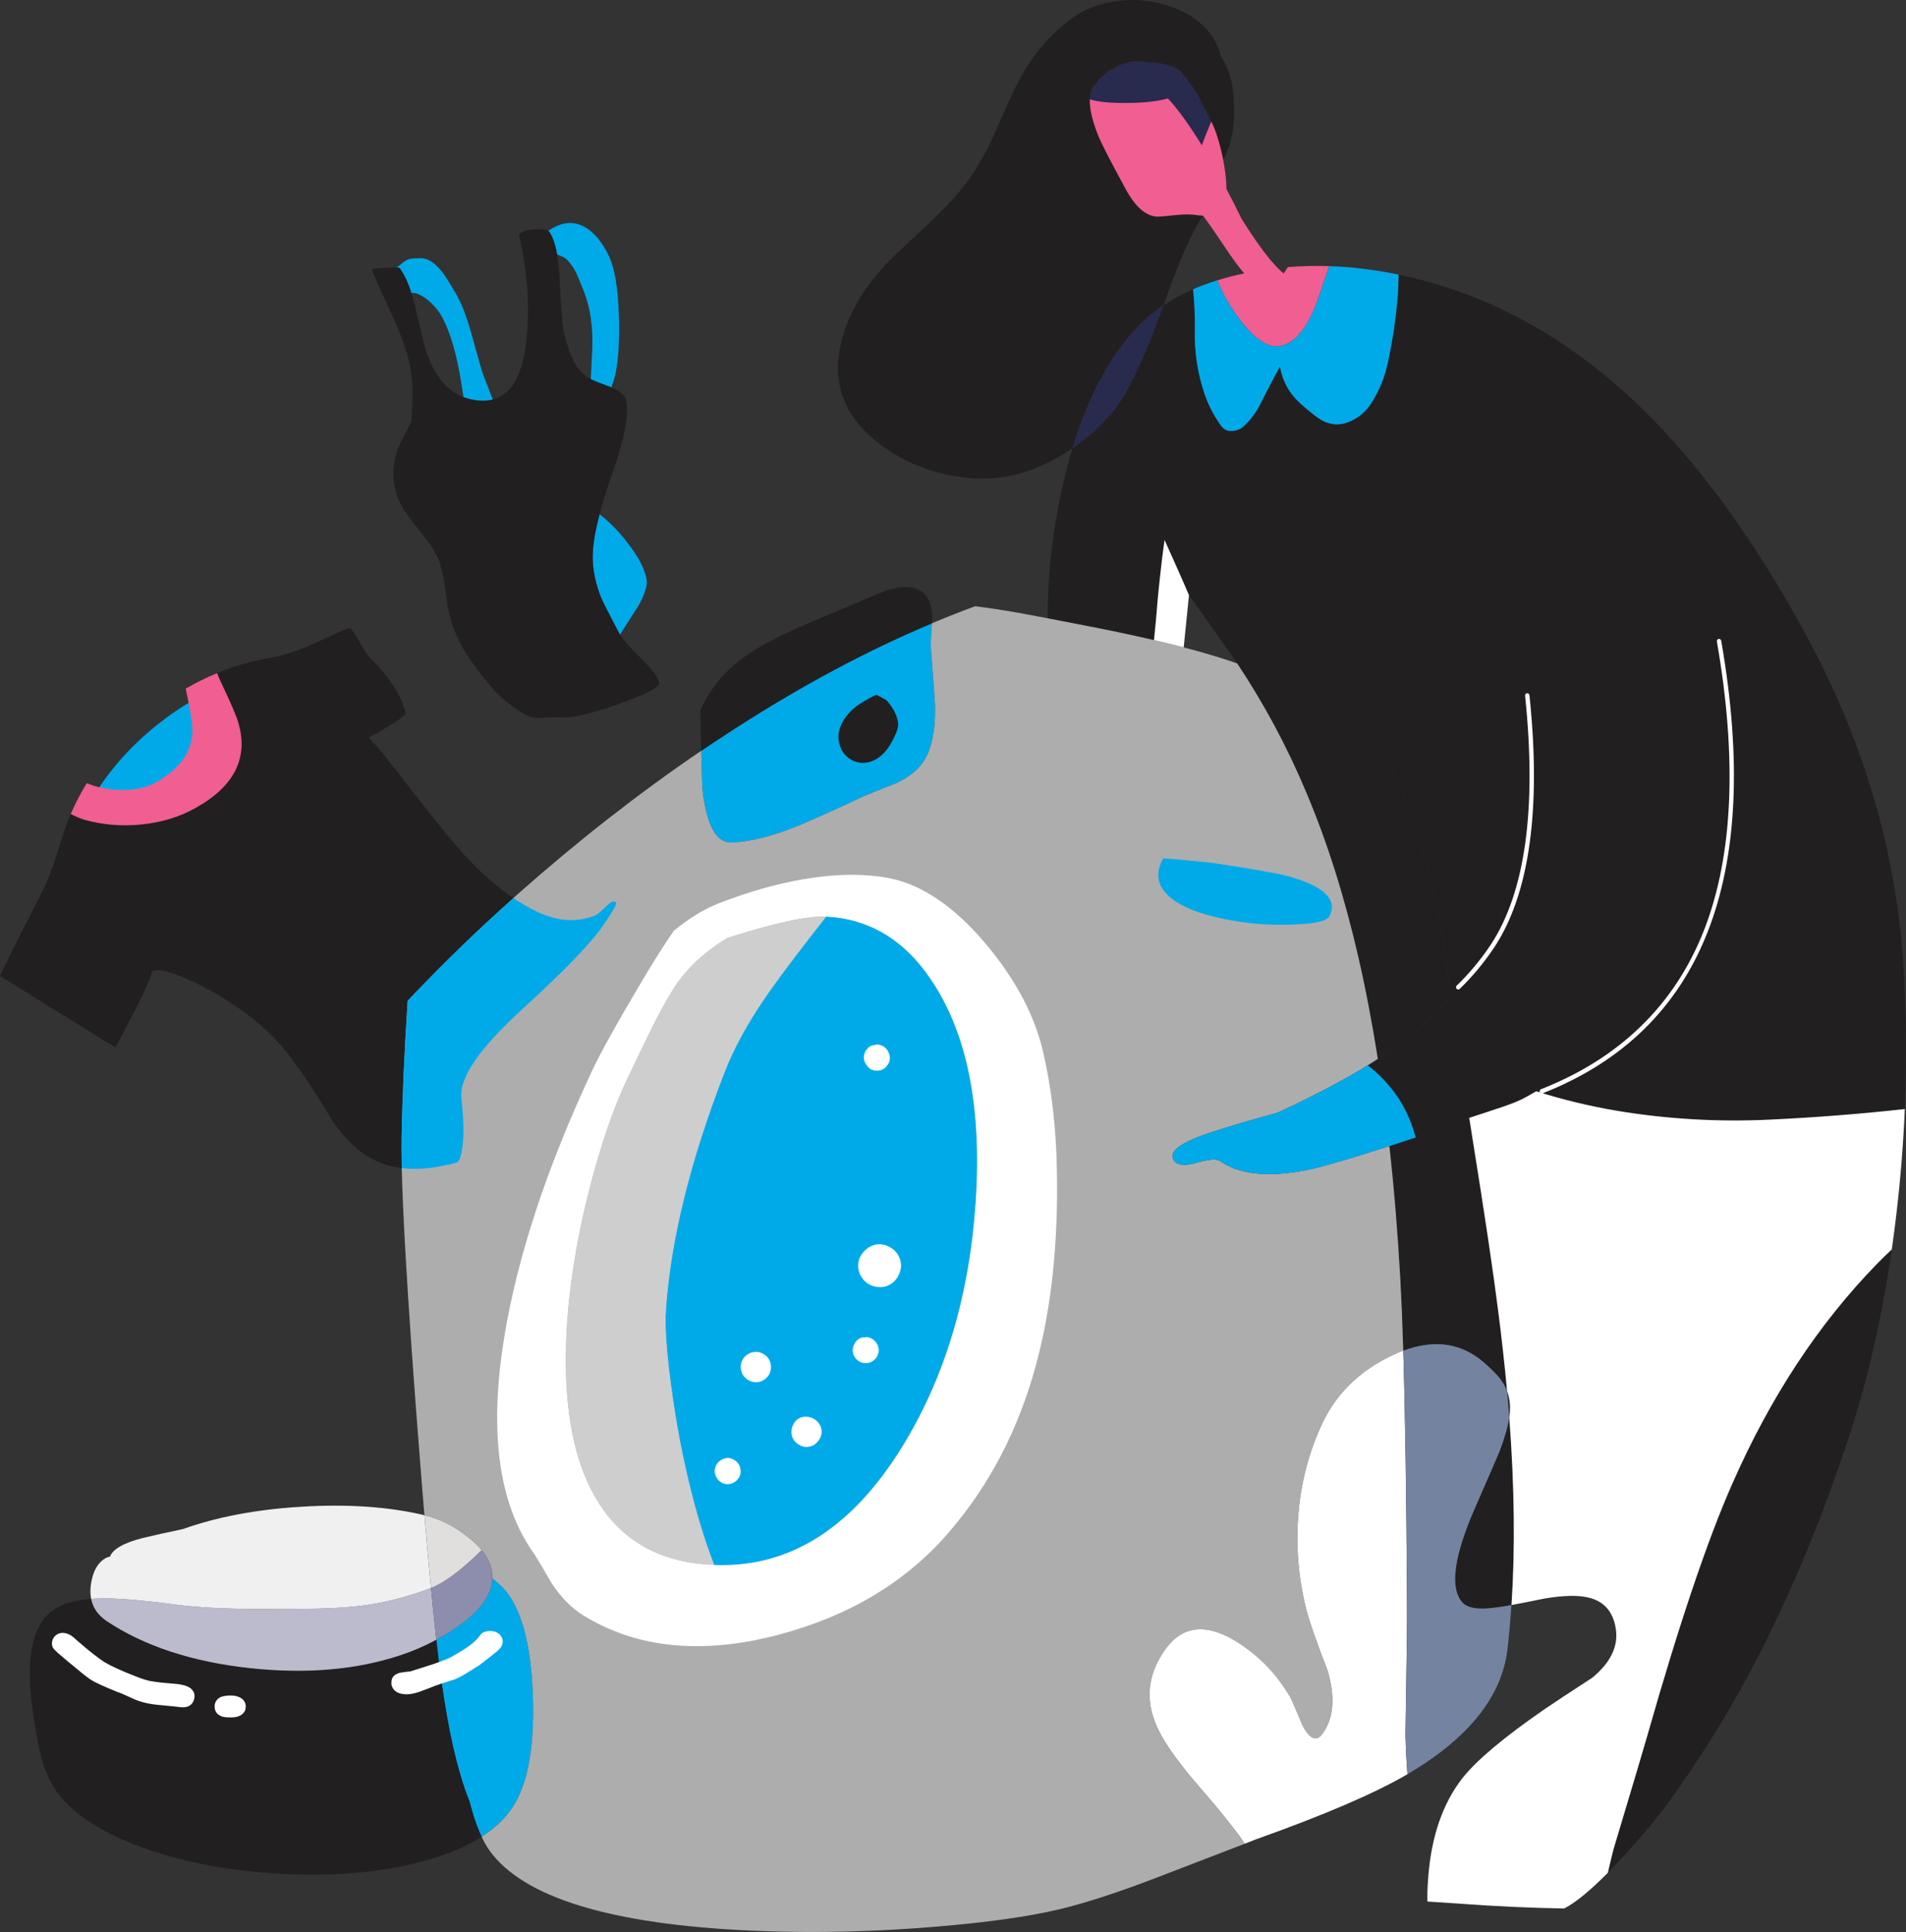
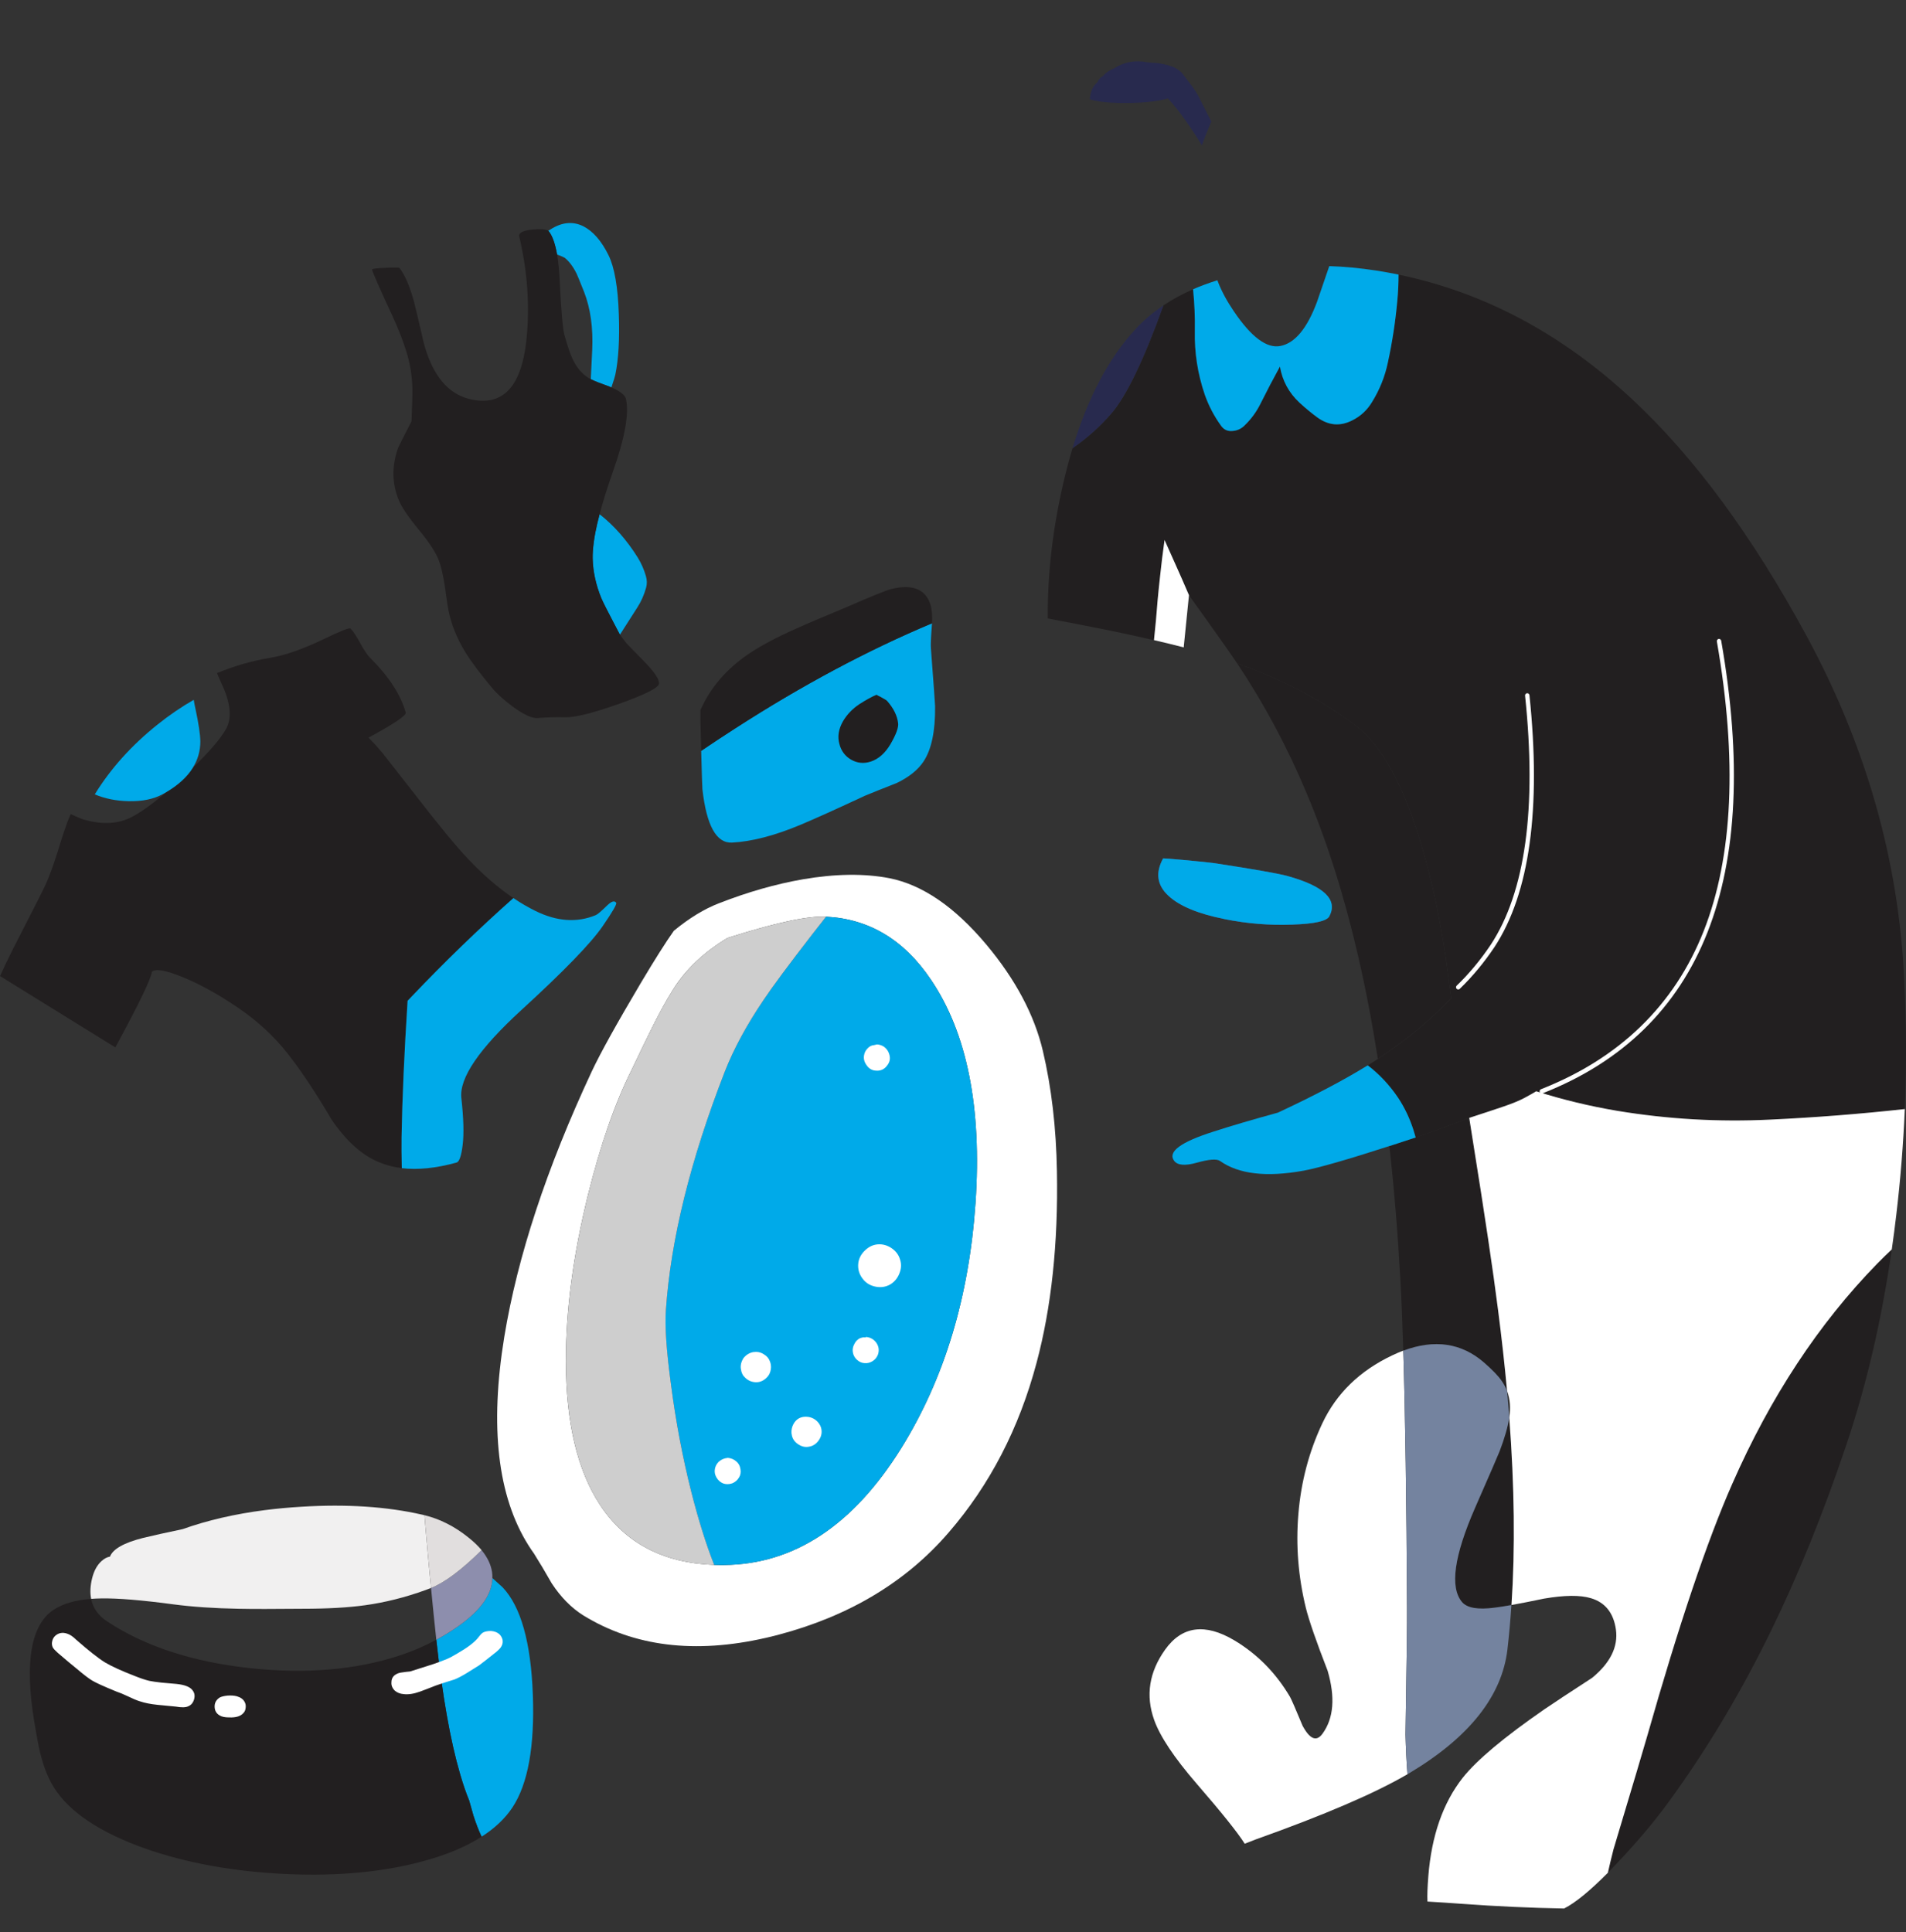
<svg xmlns="http://www.w3.org/2000/svg" id="Livello_2" data-name="Livello 2" viewBox="0 0 910.96 923.34">
  <rect x="0" y="0" width="910.96" height="923.34" fill="#333333" stroke="none" />
  <defs>
    <style>
      .cls-1 {
        fill: #cecece;
      }

      .cls-1, .cls-2, .cls-3, .cls-4, .cls-5, .cls-6, .cls-7, .cls-8, .cls-9, .cls-10, .cls-11, .cls-12, .cls-13, .cls-14 {
        stroke-width: 0px;
      }

      .cls-1, .cls-2, .cls-3, .cls-4, .cls-5, .cls-6, .cls-7, .cls-8, .cls-9, .cls-10, .cls-11, .cls-12, .cls-14 {
        fill-rule: evenodd;
      }

      .cls-2 {
        fill: #221f20;
      }

      .cls-3 {
        fill: #f1f0f0;
      }

      .cls-4 {
        fill: #00aae9;
      }

      .cls-5 {
        fill: #e1dede;
      }

      .cls-6 {
        fill: #8d8ead;
      }

      .cls-7 {
        fill: #4c4e7f;
      }

      .cls-8 {
        fill: #74839f;
      }

      .cls-9 {
        fill: #adadad;
      }

      .cls-10 {
        fill: #bbbbcd;
      }

      .cls-11, .cls-13 {
        fill: #fff;
      }

      .cls-12 {
        fill: #f15e91;
      }

      .cls-14 {
        fill: #282a4e;
      }
    </style>
  </defs>
  <g id="Layer_1" data-name="Layer 1">
-     <path class="cls-2" d="M584.65,76.48c-.75-3.83-1.71-7.6-2.89-11.3-.75-2.44-1.7-4.8-2.84-7.09-1.01-2-1.99-3.93-2.94-5.78-.95-1.86-1.88-3.7-2.79-5.52-.9-1.82-2.07-3.7-3.52-5.62-1.46-1.93-2.83-3.73-4.1-5.41-.7-.98-1.58-1.82-2.63-2.52-.7-.49-1.47-.91-2.31-1.26-3.15-1.19-6.41-1.86-9.78-2-.84,0-1.68-.07-2.52-.21-5.61-1.12-10.79-.21-15.56,2.73-.63.35-1.26.67-1.89.95-1.33.63-2.49,1.51-3.47,2.63-.28.28-.6.53-.95.74-.85.57-1.5,1.39-1.94,2.47-2.23,1.83-3.44,4.56-3.63,8.2-.19,4.42,1.14,10.18,3.99,17.29,1.33,3.43,5.64,11.84,12.93,25.23,4.69,8.83,9.84,13.35,15.45,13.56.84,0,3.68-.25,8.51-.74,4.13-.49,7.85-.45,11.14.11.98,0,1.64.07,2,.21-4.92,7.07-10.88,20.42-17.87,40.04-.33.93-.66,1.86-1,2.79-5.12,3.41-9.66,7.28-13.61,11.61-12.66,13.8-22.61,32.68-29.85,56.65-1.37.93-2.77,1.84-4.2,2.73-9.32,5.68-18.54,9.28-27.64,10.83-9.18,1.54-18.88,1.16-29.11-1.16-10.3-2.38-19.51-6.34-27.64-11.88-19.2-13.03-26.63-29.57-22.28-49.61,3.15-14.58,11.25-28.41,24.28-41.52.35-.35,6.09-5.75,17.24-16.19,7.08-6.66,12.72-12.61,16.92-17.87,4.9-6.17,9.39-13.45,13.45-21.86,4.27-9.67,7.46-16.82,9.57-21.44,7.64-17.03,17.76-29.81,30.37-38.36,5.89-3.99,12.82-6.48,20.81-7.46,7.92-.98,15.56-.32,22.91,2,14.33,4.35,23.09,12.48,26.28,24.38,2.09,3.3,3.67,6.91,4.73,10.83.56,1.96.91,3.96,1.05,5.99.56,4.98.67,9.99.31,15.03-.35,5.47-1.68,10.72-3.99,15.77-.33.69-.66,1.37-1,2.05Z" />
    <path class="cls-4" d="M292.19,185.21c-.3-.14-.62-.29-.95-.42-4.21-1.5-7.17-2.67-8.88-3.52.19-3.85.41-8.5.68-13.93.49-10.65-.81-19.94-3.89-27.85-2.1-5.26-3.29-8.16-3.57-8.72-1.68-3.36-3.57-5.89-5.68-7.57-.26-.21-1.49-.73-3.68-1.58-.89-5.01-2.15-8.62-3.78-10.83-.11-.15-.25-.29-.42-.42,5.87-4.14,11.48-4.88,16.82-2.21,4.62,2.38,8.62,6.97,11.98,13.77,2.87,5.82,4.52,15.28,4.94,28.38.42,11.77-.14,21.37-1.68,28.8-.06.44-.69,2.48-1.89,6.1Z" />
    <path class="cls-4" d="M296.29,303.3c-.08-.14-.15-.26-.21-.37-1-1.87-1.91-3.6-2.73-5.2-3.11-5.91-5.11-9.89-5.99-11.93-2.59-6.38-3.96-12.68-4.1-18.92-.02-1.11.02-2.3.1-3.57.18-2.59.56-5.5,1.16-8.72.52-2.72,1.2-5.66,2.05-8.83,6.94,5.45,13.01,12.35,18.24,20.71,1.68,2.73,2.98,5.68,3.89,8.83.56,1.89.6,3.75.1,5.57-.98,3.5-2.38,6.66-4.2,9.46-2.8,4.33-5.56,8.66-8.3,12.98Z" />
-     <path class="cls-4" d="M235.54,190.99c-3.22.85-6.9.78-11.04-.21-1.02-.25-2-.55-2.94-.89-.35-2.12-.7-4.34-1.05-6.67-2.1-13.31-5.08-23.72-8.93-31.22-1.26-2.45-3.08-4.84-5.47-7.15-2.66-2.52-5.15-4.1-7.46-4.73-.75-.08-1.45-.15-2.1-.21-1.6-4.98-3.46-8.9-5.57-11.77-.09-.12-.55-.19-1.37-.21.64-.53,1.48-1.23,2.52-2.1,1.54-1.33,3.05-2.07,4.52-2.21.98-.14,2.63-.21,4.94-.21,3.22.21,6.48,2.42,9.77,6.62,1.26,1.61,3.43,5.04,6.52,10.3,2.66,4.55,5.11,10.86,7.36,18.92,3.15,11.42,5.01,17.94,5.57,19.55l4.73,12.19Z" />
+     <path class="cls-4" d="M235.54,190.99l4.73,12.19Z" />
    <path class="cls-4" d="M208.53,783.68c3.09-1.66,6.11-3.48,9.04-5.47,10.93-7.36,16.82-14.82,17.66-22.39.06-.54.1-1.08.1-1.63,1.22,1.1,2.83,2.56,4.83,4.36,8.76,9.18,13.59,26.31,14.51,51.4.91,24.73-2.35,42.71-9.78,53.92-3.52,5.27-8.42,9.91-14.71,13.93-1.38-2.92-2.67-6.26-3.89-10.04-.73-2.63-1.41-5.04-2.05-7.25-1.54-3.74-2.99-7.98-4.36-12.72-4.63-15.82-8.41-37.19-11.35-64.11Z" />
    <path class="cls-2" d="M658.54,506.05c-2.71-17.26-5.85-33.6-9.41-49.03-6.59-28.59-14.75-54.44-24.49-77.57-9.15-21.95-20.25-42.75-33.32-62.38,22.22,7.87,41.24,17.91,57.07,30.11,11.98,9.18,22.14,27.57,30.48,55.18,5.75,18.71,10.12,39.62,13.14,62.75.47,3.59,1.01,7.58,1.63,11.98-10.1,10.52-21.8,20.17-35.11,28.96Z" />
    <path class="cls-2" d="M720.29,664.76c-.67-1.71-1.54-3.34-2.63-4.89-1.54-2.24-4.31-5.11-8.3-8.62-10.81-9.42-23.7-11.33-38.68-5.73-.39-13.02-.85-24.28-1.37-33.79-1.25-22.41-3-43.75-5.26-64.01.77-.24,1.54-.49,2.31-.74,3.47-1.11,6.88-2.23,10.25-3.36,8.93-3.04,17.46-6.17,25.59-9.41v.05c.55,3.44,1.11,6.98,1.68,10.62,5.74,35.81,9.77,62.85,12.09,81.14,1.72,13.34,3.16,26.25,4.31,38.73Z" />
    <path class="cls-7" d="M585.23,439.25c-12.61-2.52-21.55-6.24-26.8-11.14-5.47-5.04-6.31-11-2.52-17.87.91,0,4.06.25,9.46.74,7.71.7,12.79,1.23,15.24,1.58,18.78,2.87,30.34,4.91,34.68,6.1,17.52,4.84,24.21,11.25,20.07,19.24-1.19,2.31-7.08,3.64-17.66,3.99-10.93.42-21.76-.46-32.48-2.63Z" />
    <path class="cls-2" d="M722.39,767.08c-3.32.59-6.01,1.01-8.09,1.26-7.99,1.05-13.17.14-15.55-2.73-5.89-7.01-3.78-22.04,6.31-45.09,7.22-16.47,11.11-25.44,11.67-26.91,2.39-6.27,3.93-11.63,4.63-16.08,2.49,32.91,2.84,62.76,1.05,89.55Z" />
    <path class="cls-2" d="M904.17,597.12c-4.83,33.6-12.06,64.72-21.7,93.33-10.93,32.51-22.91,62.12-35.95,88.81-14.51,29.78-30.9,57.18-49.19,82.19-6.52,8.97-14.61,18.57-24.28,28.8-1.58,1.68-3.1,3.27-4.57,4.78.77-3.52,1.67-7.25,2.68-11.19,9.46-31.53,14.82-49.54,16.08-54.02,15.21-53.46,28.76-93.69,40.68-120.66,18.22-41.48,41.31-76.55,69.26-105.21,2.32-2.37,4.64-4.64,6.99-6.83Z" />
    <path class="cls-4" d="M335.13,358.85c5.4-3.66,10.81-7.23,16.24-10.72,31.92-20.58,63.27-37.33,94.07-50.24-.03.47-.06.96-.1,1.47-.42,5.54-.56,9.04-.42,10.51,1.33,17.52,2,26.73,2,27.64.14,11.91-1.72,20.74-5.57,26.49-2.66,3.99-6.9,7.39-12.72,10.2-6.94,2.73-12.02,4.76-15.24,6.1-13.66,6.38-24,11.04-31.01,13.98-12.26,5.11-23.09,7.92-32.48,8.41-7.5.42-12.23-8.09-14.19-25.54-.1-1.21-.29-7.31-.58-18.29Z" />
    <path class="cls-2" d="M410.54,336.67c-3.22,2.17-5.78,4.87-7.67,8.09-2.1,3.71-2.66,7.32-1.68,10.83.84,3.29,2.7,5.78,5.57,7.46,2.94,1.68,6.06,2,9.35.95,3.71-1.19,6.87-3.96,9.46-8.3,2.73-4.69,3.96-8.06,3.68-10.09-.42-3.57-2.17-7.11-5.26-10.62-.21-.28-1.3-.95-3.26-2-.77-.35-1.37-.67-1.79-.95-2.1.84-4.9,2.38-8.41,4.62Z" />
    <path class="cls-2" d="M286.57,245.75c-.84,3.17-1.53,6.11-2.05,8.83-.6,3.22-.98,6.13-1.16,8.72-.09,1.27-.12,2.46-.1,3.57.14,6.24,1.51,12.54,4.1,18.92.88,2.04,2.88,6.02,5.99,11.93.83,1.6,1.74,3.33,2.73,5.2.06.11.13.23.21.37.5.77,1.5,2.1,3,3.99.38.47,3.16,3.34,8.36,8.62,5.16,5.28,7.6,8.91,7.3,10.88-.27,1.98-6.6,5.16-18.97,9.56-12.4,4.4-20.94,6.55-25.64,6.46-4.7-.1-9.11.02-13.24.37-2.59.28-6.52-1.47-11.77-5.26-4.27-3.15-7.57-6.1-9.88-8.83-5.82-6.94-10.16-12.72-13.03-17.34-4.06-6.66-6.76-13.35-8.09-20.08-.21-.84-.8-4.8-1.79-11.88-.77-4.91-1.68-8.83-2.73-11.77-1.4-3.78-4.55-8.65-9.46-14.61-5.11-6.17-8.37-10.97-9.77-14.4-3.29-7.99-3.4-16.29-.32-24.91.28-.7,2.42-4.94,6.41-12.72.35-8.06.49-13.31.42-15.77-.14-6.03-1.09-11.84-2.84-17.45-1.47-4.91-3.71-10.65-6.73-17.24-6.73-14.51-9.95-21.9-9.67-22.18.49-.35,2.73-.6,6.73-.74,2.28-.12,3.97-.15,5.05-.1.82.02,1.27.09,1.37.21,2.11,2.87,3.97,6.79,5.57,11.77.48,1.45.94,2.99,1.37,4.62,1.05,4.13,2.56,10.51,4.52,19.13,3.68,14.01,10.05,22.75,19.13,26.22.94.35,1.93.65,2.94.89,4.13.99,7.81,1.06,11.04.21,9.02-2.38,14.38-12.05,16.08-29.01,1.61-15.77.46-32.06-3.47-48.87-.42-1.75,1.68-2.87,6.31-3.36,3.89-.37,6.42-.15,7.57.63.17.13.31.27.42.42,1.63,2.21,2.89,5.82,3.78,10.83.61,3.56,1.03,7.83,1.26,12.82.7,14.29,1.44,22.81,2.21,25.54,1.47,5.33,2.77,9.18,3.89,11.56,1.89,4.06,4.45,7.11,7.67,9.14.28.18.65.37,1.1.58,1.71.85,4.67,2.03,8.88,3.52.33.14.64.28.95.42,4.17,1.82,6.48,3.64,6.94,5.47,1.61,7.01-.53,18.78-6.41,35.32-2.58,7.35-4.63,13.93-6.15,19.76Z" />
    <path class="cls-2" d="M512.6,214.22c6.89-4.74,13.02-10.21,18.39-16.4,7.25-8.26,15.6-25.55,25.07-51.87,4.3-2.88,9.01-5.43,14.14-7.67.68,6.62.96,13.26.84,19.92-.21,10.37,1.37,20.5,4.73,30.38,1.89,5.39,4.52,10.4,7.88,15.03,1.19,1.61,2.73,2.42,4.62,2.42,2.73,0,5.01-.98,6.83-2.94,3.01-2.94,5.46-6.34,7.36-10.2,3.01-6.03,6.09-11.91,9.25-17.66,1.19,6.8,4.31,12.54,9.35,17.24,2.73,2.52,5.57,4.87,8.51,7.04,5.4,3.92,11,4.38,16.82,1.37,3.93-1.96,7.04-4.87,9.35-8.72,3.64-5.89,6.17-12.19,7.57-18.92,2.1-9.67,3.61-19.51,4.52-29.53.39-4.16.58-8.31.58-12.45,40.96,8.46,78.22,28.34,111.78,59.65,29.57,27.54,57.32,65.2,83.24,112.99,28.45,52.55,44,107.24,46.67,164.07,1.04,20.78,1.13,41.48.26,62.12-21.4,2.36-42.86,4.04-64.38,5.05-24.6,1.19-48.94-.21-73.05-4.2-13.09-2.2-26-5.32-38.73-9.35-1.46.89-3.35,1.96-5.68,3.21-2.33,1.25-5.56,2.58-9.67,3.99-4.12,1.41-9.67,3.25-16.66,5.52v-.05c-8.13,3.23-16.66,6.37-25.59,9.41-.35-1.23-.71-2.46-1.1-3.68-1.75-5.47-4.17-10.55-7.25-15.24-4.15-6.14-9-11.32-14.56-15.56.92-.57,1.81-1.13,2.68-1.68.72-.46,1.44-.94,2.16-1.42,13.31-8.79,25.01-18.44,35.11-28.96-.62-4.4-1.16-8.4-1.63-11.98-3.01-23.12-7.39-44.04-13.14-62.75-8.34-27.61-18.5-46-30.48-55.18-15.83-12.2-34.86-22.24-57.07-30.11-1.96-2.91-3.95-5.8-5.99-8.67-5.18-7.35-10.87-15.33-17.08-23.96-2.28-5.34-4.25-9.82-5.89-13.45-1.62-3.61-3.55-7.92-5.78-12.93-.83,5.84-1.54,11.7-2.16,17.55-.42,3.78-.8,7.57-1.16,11.35-.48,6.32-1.06,12.64-1.73,18.97-9.92-2.32-20.94-4.65-33.05-6.99-7.01-1.36-12.91-2.5-17.71-3.42-.15-20.9,2.28-42.25,7.3-64.06,1.37-6.02,2.88-11.77,4.52-17.24Z" />
    <path class="cls-2" d="M208.53,783.68c2.94,26.93,6.72,48.3,11.35,64.11,1.37,4.74,2.82,8.97,4.36,12.72.64,2.21,1.32,4.63,2.05,7.25,1.22,3.78,2.51,7.12,3.89,10.04-7.83,5.05-17.81,9.13-29.96,12.25-20.04,5.12-42.67,6.9-67.9,5.36-25.02-1.54-47.26-5.99-66.74-13.35-20.95-7.99-34.68-18.04-41.2-30.16-2.1-3.93-3.86-8.76-5.26-14.51-.77-3.22-1.72-8.27-2.84-15.14-4.56-28.24-1.4-45.9,9.46-52.97,4.31-2.85,10.25-4.57,17.82-5.15.85,4.32,3.32,7.86,7.41,10.62,18.01,11.98,40.85,19.48,68.53,22.49,26.76,2.87,50.66.84,71.68-6.1,6.03-1.98,11.81-4.47,17.34-7.46Z" />
    <path class="cls-2" d="M445.44,297.89c-30.79,12.91-62.15,29.66-94.07,50.24-5.43,3.49-10.84,7.06-16.24,10.72-.11-4.21-.23-9.15-.37-14.82v-4.62c4.69-10.65,12.33-19.59,22.91-26.8,5.68-3.85,13.07-7.81,22.18-11.88,5.26-2.38,13.45-5.89,24.6-10.51,12.26-5.33,19.44-8.23,21.55-8.72,10.09-2.45,16.33.03,18.71,7.46.68,2.23.93,5.21.74,8.93Z" />
    <path class="cls-14" d="M578.92,58.09c-2.04,4.81-3.53,8.62-4.47,11.4-2.77-4.51-5.45-8.57-8.04-12.19-2.78-3.93-5.52-7.35-8.2-10.25-5.54,1.61-13.38,2.32-23.54,2.15-5.93-.12-10.51-.7-13.77-1.73.18-3.63,1.39-6.37,3.63-8.2.45-1.08,1.09-1.9,1.94-2.47.35-.21.67-.45.95-.74.98-1.12,2.14-2,3.47-2.63.63-.28,1.26-.6,1.89-.95,4.76-2.94,9.95-3.85,15.56-2.73.84.14,1.68.21,2.52.21,3.36.14,6.62.81,9.78,2,.84.35,1.61.77,2.31,1.26,1.05.7,1.93,1.54,2.63,2.52,1.27,1.68,2.64,3.49,4.1,5.41,1.45,1.93,2.62,3.8,3.52,5.62.91,1.82,1.84,3.66,2.79,5.52.95,1.85,1.93,3.78,2.94,5.78ZM556.06,145.96c-9.47,26.32-17.82,43.61-25.07,51.87-5.37,6.19-11.5,11.65-18.39,16.4,7.24-23.97,17.19-42.85,29.85-56.65,3.95-4.33,8.49-8.21,13.61-11.61Z" />
-     <path class="cls-12" d="M584.65,76.48c.25,1.37.48,2.75.68,4.15.51,3.23.78,6.45.84,9.67,2.37,4.49,4.79,9.26,7.25,14.29,6.89,11,12.66,18.85,17.29,23.54.98.98,1.91,1.82,2.79,2.52.66-.89,1.33-1.88,2-3,6.56-.53,13.17-.68,19.81-.47-.19.55-.38,1.11-.58,1.68-1.12,3.22-2.87,8.34-5.26,15.35-4.69,12.68-10.51,19.72-17.45,21.13-6.52,1.33-13.94-4.17-22.28-16.5-3.29-4.84-5.82-9.49-7.57-13.98-.12-.31-.22-.6-.32-.89,4.06-1.27,8.33-2.37,12.82-3.31-1.94-2.23-4.18-5.17-6.73-8.83-5.26-7.92-9.53-14.12-12.82-18.6-.05-.05-.12-.08-.21-.1-.36-.14-1.02-.21-2-.21-3.29-.56-7.01-.6-11.14-.11-4.83.49-7.67.74-8.51.74-5.61-.21-10.76-4.73-15.45-13.56-7.29-13.38-11.6-21.79-12.93-25.23-2.86-7.11-4.19-12.87-3.99-17.29,3.26,1.04,7.84,1.61,13.77,1.73,10.16.17,18.01-.55,23.54-2.15,2.68,2.9,5.42,6.32,8.2,10.25,2.59,3.62,5.27,7.69,8.04,12.19.93-2.79,2.42-6.59,4.47-11.4,1.14,2.29,2.09,4.66,2.84,7.09,1.18,3.7,2.15,7.47,2.89,11.3Z" />
-     <path class="cls-9" d="M335.13,358.85c.29,10.98.48,17.07.58,18.29,1.96,17.45,6.69,25.96,14.19,25.54,9.39-.49,20.22-3.29,32.48-8.41,7.01-2.94,17.34-7.6,31.01-13.98,3.22-1.33,8.3-3.36,15.24-6.1,5.82-2.8,10.05-6.2,12.72-10.2,3.86-5.75,5.71-14.57,5.57-26.49,0-.91-.67-10.13-2-27.64-.14-1.47,0-4.97.42-10.51.04-.51.07-1,.1-1.47,6.91-2.91,13.8-5.63,20.65-8.15,6.51.83,13.54,1.9,21.07,3.21,2.47.45,7.01,1.3,13.61,2.58,4.8.92,10.7,2.06,17.71,3.42,12.12,2.34,23.14,4.67,33.05,6.99,5.01,1.16,9.74,2.31,14.19,3.47,8.05,2.1,15.18,4.18,21.39,6.25,1.41.47,2.81.95,4.2,1.42,13.07,19.63,24.17,40.43,33.32,62.38,9.74,23.12,17.9,48.98,24.49,77.57,3.56,15.43,6.69,31.77,9.41,49.03-.72.48-1.43.95-2.16,1.42-.87.55-1.76,1.11-2.68,1.68-11.47,7.07-25.78,14.61-42.94,22.6-12.47,3.43-22.81,6.48-31.01,9.14-15.55,4.97-21.76,9.6-18.6,13.87,1.61,2.17,5.19,2.49,10.72.95,5.96-1.68,9.71-1.96,11.25-.84,8.9,6.31,22.21,7.85,39.94,4.62,7.23-1.35,20.89-5.27,40.99-11.77,2.25,20.26,4.01,41.59,5.26,64.01.52,9.51.98,20.77,1.37,33.79-1.72.66-3.47,1.41-5.26,2.26-15.55,7.36-26.7,18.18-33.42,32.48-6.38,13.52-10.2,27.99-11.46,43.41-1.26,14.93-.07,29.85,3.57,44.78,1.47,5.96,4.94,15.98,10.41,30.06,3.71,12.68,2.91,22.7-2.42,30.06-2.87,3.99-6.06,2.73-9.56-3.78-3.29-7.92-5.29-12.51-5.99-13.77-6.73-11.42-15.59-20.43-26.59-27.01-14.01-8.34-25.05-6.87-33.11,4.42-7.64,10.72-9.39,21.9-5.26,33.53,2.8,7.92,9.56,18.08,20.28,30.48,12.03,13.88,19.7,23.46,23.02,28.75-18.08,6.97-31.88,12.28-41.41,15.92-18.92,7.29-34.72,12.44-47.4,15.45-14.78,3.5-34.58,6.27-59.38,8.3-27.75,2.31-54.76,3.01-81.04,2.1-68.95-2.38-112.32-14.54-130.12-36.47-1.9-2.28-3.69-5.18-5.36-8.67,6.29-4.02,11.2-8.66,14.71-13.93,7.43-11.21,10.69-29.18,9.78-53.92-.91-25.09-5.75-42.22-14.51-51.4-2-1.81-3.61-3.26-4.83-4.36.02-.97-.03-1.94-.16-2.89-.54-3.57-2.2-7.06-4.99-10.46-1.7-2.05-3.8-4.06-6.31-6.04-6.53-5.26-13.53-8.82-21.02-10.67-.55-6.62-1.11-13.51-1.68-20.65-3.5-43.98-6-79.72-7.52-107.21-.85-15.18-1.39-27.85-1.63-38-.13-5.73-.16-10.65-.11-14.77.32-18.35,1.28-40.09,2.89-65.22.67-.71,1.35-1.43,2.05-2.15,15.65-16.45,31.82-32.1,48.51-46.93.71-.66,1.43-1.3,2.15-1.95,28.85-25.53,58.05-48.34,87.6-68.42Z" />
    <path class="cls-4" d="M585.23,439.25c10.72,2.17,21.55,3.05,32.48,2.63,10.58-.35,16.47-1.68,17.66-3.99,4.13-7.99-2.56-14.4-20.07-19.24-4.34-1.19-15.91-3.22-34.68-6.1-2.45-.35-7.53-.88-15.24-1.58-5.39-.49-8.55-.74-9.46-.74-3.78,6.87-2.94,12.82,2.52,17.87,5.26,4.91,14.19,8.62,26.8,11.14Z" />
    <path class="cls-4" d="M581.86,133.97c.09.29.2.59.32.89,1.75,4.49,4.27,9.14,7.57,13.98,8.34,12.33,15.77,17.83,22.28,16.5,6.94-1.4,12.75-8.44,17.45-21.13,2.38-7.01,4.13-12.12,5.26-15.35.2-.57.39-1.14.58-1.68,7.36.25,14.77.95,22.23,2.1,3.65.57,7.28,1.21,10.88,1.95,0,4.14-.19,8.3-.58,12.45-.91,10.02-2.42,19.87-4.52,29.53-1.4,6.73-3.92,13.03-7.57,18.92-2.31,3.85-5.43,6.76-9.35,8.72-5.82,3.01-11.42,2.56-16.82-1.37-2.94-2.17-5.78-4.52-8.51-7.04-5.05-4.69-8.16-10.44-9.35-17.24-3.15,5.75-6.24,11.63-9.25,17.66-1.89,3.85-4.35,7.25-7.36,10.2-1.82,1.96-4.1,2.94-6.83,2.94-1.89,0-3.43-.81-4.62-2.42-3.36-4.63-5.99-9.64-7.88-15.03-3.36-9.88-4.94-20-4.73-30.38.12-6.66-.17-13.3-.84-19.92,3.67-1.6,7.56-3.03,11.67-4.31ZM664.06,547.72c-20.1,6.5-33.77,10.42-40.99,11.77-17.73,3.22-31.04,1.68-39.94-4.62-1.54-1.12-5.29-.84-11.25.84-5.53,1.54-9.11,1.23-10.72-.95-3.15-4.27,3.05-8.9,18.6-13.87,8.2-2.66,18.54-5.71,31.01-9.14,17.15-7.99,31.46-15.52,42.94-22.6,5.55,4.23,10.41,9.42,14.56,15.56,3.08,4.69,5.5,9.77,7.25,15.24.39,1.22.76,2.45,1.1,3.68-3.36,1.13-6.78,2.25-10.25,3.36-.77.25-1.54.5-2.31.74Z" />
-     <path class="cls-10" d="M206.01,758.93c.85,8.88,1.69,17.13,2.52,24.75-5.53,3-11.32,5.48-17.34,7.46-21.02,6.94-44.92,8.97-71.68,6.1-27.68-3.01-50.52-10.51-68.53-22.49-4.09-2.75-6.56-6.29-7.41-10.62,1.52-.12,3.12-.19,4.78-.21,7.92-.14,19.44.81,34.58,2.84,9.04,1.19,19.34,1.89,30.9,2.1,6.73.14,16.99.14,30.79,0,11.84,0,21.79-.56,29.85-1.68,9.6-1.33,19.24-3.75,28.9-7.25.88-.31,1.76-.65,2.63-1Z" />
    <path class="cls-11" d="M670.68,645.52c.94,30.95,1.54,71.82,1.79,122.6.07,6.66-.17,26.94-.74,60.86.18,6.93.5,13.26.95,18.97-15.53,9.08-39.7,19.47-72.52,31.16-1.8.7-3.55,1.38-5.26,2.05-3.32-5.28-10.99-14.87-23.02-28.75-10.72-12.4-17.48-22.56-20.28-30.48-4.13-11.63-2.38-22.81,5.26-33.53,8.06-11.28,19.09-12.75,33.11-4.42,11,6.59,19.87,15.59,26.59,27.01.7,1.26,2.7,5.85,5.99,13.77,3.5,6.52,6.69,7.78,9.56,3.78,5.33-7.36,6.13-17.38,2.42-30.06-5.47-14.08-8.93-24.1-10.41-30.06-3.64-14.93-4.83-29.85-3.57-44.78,1.26-15.42,5.08-29.88,11.46-43.41,6.73-14.29,17.87-25.12,33.42-32.48,1.78-.85,3.54-1.6,5.26-2.26Z" />
    <path class="cls-6" d="M235.33,754.2c0,.55-.04,1.09-.1,1.63-.84,7.57-6.73,15.03-17.66,22.39-2.93,1.98-5.95,3.8-9.04,5.47-.83-7.62-1.67-15.87-2.52-24.75,6.51-2.56,14.56-8.59,24.17-18.08,2.79,3.4,4.45,6.88,4.99,10.46.13.95.18,1.92.16,2.89Z" />
    <path class="cls-11" d="M904.17,597.12c-2.35,2.19-4.67,4.47-6.99,6.83-27.96,28.66-51.05,63.73-69.26,105.21-11.91,26.98-25.47,67.2-40.68,120.66-1.26,4.48-6.62,22.49-16.08,54.02-1.01,3.94-1.91,7.67-2.68,11.19-8.64,8.71-15.61,14.41-20.92,17.08-16.2-.28-32.4-1.02-48.61-2.21-5.56-.4-11.13-.77-16.71-1.1,0-.08,0-.17,0-.26-.14-2.59,0-6.55.42-11.88,1.54-19.34,7.01-35,16.4-46.98,6.73-8.48,19.76-19.41,39.1-32.79,4.2-2.87,11.81-7.88,22.81-15.03,8.69-7.15,12.47-14.82,11.35-23.02-1.12-7.99-5.12-13-11.98-15.03-5.12-1.54-12.58-1.47-22.39.21-6.17,1.29-11.35,2.3-15.55,3.05,1.79-26.79,1.44-56.64-1.05-89.55.36-2.45.46-4.62.31-6.52-.18-2.2-.64-4.28-1.37-6.25-1.15-12.48-2.59-25.39-4.31-38.73-2.31-18.29-6.34-45.34-12.09-81.14-.57-3.64-1.14-7.18-1.68-10.62,6.99-2.27,12.54-4.11,16.66-5.52,4.11-1.41,7.34-2.75,9.67-3.99,2.32-1.25,4.22-2.32,5.68-3.21,12.73,4.04,25.64,7.15,38.73,9.35,24.1,3.99,48.45,5.39,73.05,4.2,21.51-1.01,42.97-2.69,64.38-5.05-.71,16.86-2.06,33.68-4.05,50.45-.66,5.61-1.38,11.14-2.16,16.61ZM565.73,309.4c-4.45-1.16-9.18-2.31-14.19-3.47.68-6.33,1.25-12.65,1.73-18.97.35-3.78.73-7.57,1.16-11.35.61-5.86,1.33-11.71,2.16-17.55,2.23,5,4.16,9.31,5.78,12.93,1.64,3.63,3.6,8.12,5.89,13.45-.74,7.18-1.58,15.5-2.52,24.96Z" />
    <path class="cls-8" d="M672.68,847.96c-.45-5.72-.76-12.04-.95-18.97.56-33.91.81-54.2.74-60.86-.25-50.79-.84-91.65-1.79-122.6,14.98-5.61,27.87-3.7,38.68,5.73,3.99,3.5,6.76,6.38,8.3,8.62,1.08,1.54,1.96,3.17,2.63,4.89.38,4.31.73,8.57,1.05,12.77-.69,4.45-2.24,9.81-4.63,16.08-.56,1.47-4.45,10.44-11.67,26.91-10.09,23.05-12.19,38.08-6.31,45.09,2.38,2.87,7.57,3.78,15.55,2.73,2.08-.25,4.78-.67,8.09-1.26-.47,7.27-1.1,14.31-1.89,21.13-2.59,22.28-18.15,41.97-46.67,59.07-.37.22-.76.45-1.16.68Z" />
    <path class="cls-3" d="M202.85,724.14c1.06,12.51,2.11,24.11,3.15,34.79-.87.35-1.75.68-2.63,1-9.67,3.5-19.3,5.92-28.9,7.25-8.06,1.12-18.01,1.68-29.85,1.68-13.8.14-24.07.14-30.79,0-11.56-.21-21.86-.91-30.9-2.1-15.14-2.03-26.66-2.98-34.58-2.84-1.66.02-3.26.09-4.78.21-.59-2.93-.44-6.23.47-9.88.91-3.64,2.45-6.41,4.63-8.3,1.26-1.12,2.56-1.79,3.89-2,1.4-3.64,6.66-6.62,15.77-8.93,4.9-1.19,11.21-2.59,18.92-4.2,11.84-4.22,24.93-7.25,39.26-9.09,5.67-.73,11.54-1.27,17.61-1.63,21.51-1.33,40.71-.07,57.6,3.78.39.09.78.17,1.16.26Z" />
    <path class="cls-5" d="M230.18,740.85c-9.61,9.49-17.67,15.52-24.17,18.08-1.04-10.68-2.09-22.28-3.15-34.79,7.49,1.85,14.5,5.41,21.02,10.67,2.5,1.98,4.61,4,6.31,6.04Z" />
    <g>
      <path class="cls-13" d="M696.95,472.89c-.27,0-.55-.11-.76-.32-.4-.42-.39-1.08.02-1.49,6.02-5.81,11.52-12.43,16.36-19.69,16.46-25.12,21.96-65.13,16.33-118.92-.06-.58.36-1.09.94-1.15.56-.06,1.09.36,1.15.94,5.68,54.28.07,94.76-16.67,120.3-4.92,7.39-10.53,14.13-16.65,20.05-.21.2-.47.29-.73.29Z" />
      <path class="cls-13" d="M736.89,522.6c-.42,0-.81-.25-.98-.67-.21-.54.05-1.15.59-1.36,37.68-14.82,63.86-40.29,77.8-75.69,13.98-35.51,16.09-82.04,6.27-138.3-.1-.57.28-1.12.85-1.22.56-.09,1.12.28,1.22.86,19.81,113.47-8.91,186.24-85.37,216.31-.13.05-.26.07-.38.07Z" />
    </g>
    <path class="cls-11" d="M425.05,419.7c15.84,3.15,31.32,13.77,46.46,31.85,13.88,16.61,22.84,33.49,26.91,50.66,4.13,17.52,6.38,36.72,6.73,57.6.63,34.47-2.63,65.02-9.77,91.65-8.34,31.25-22.32,58.23-41.94,80.93-20.39,23.68-47.61,40.01-81.67,48.98-1.97.52-3.91.99-5.83,1.42-33.87,7.73-62.93,4.14-87.18-10.77-5.68-3.57-10.69-8.65-15.03-15.24-3.27-5.74-6.11-10.5-8.51-14.29-.93-1.29-1.82-2.62-2.68-3.99-14.71-23.43-18.54-56.64-11.51-99.64,6.31-38.33,20.21-80.55,41.73-126.65,4.06-8.69,11.91-22.84,23.54-42.46,6.68-11.21,11.93-19.51,15.77-24.91,7.37-6.07,14.55-10.45,21.55-13.14,13.8-5.39,27.19-9.21,40.15-11.46,15.49-2.66,29.26-2.84,41.31-.53ZM394.83,438.1c-8.7-.46-24.4,2.92-47.09,10.14-11.26,6.77-19.9,14.91-25.91,24.44-3.57,5.68-7.43,12.75-11.56,21.23-2.24,4.55-5.05,10.37-8.41,17.45-7.85,15.56-14.82,35.56-20.92,60.02-7.01,28.52-10.51,54.9-10.51,79.14.07,29.29,5.5,52.17,16.29,68.63,11.97,18.28,30.17,27.86,54.6,28.75,1.6.05,3.23.07,4.89.05,33.35-.35,61.52-18.95,84.51-55.81,20.6-33.14,32.44-72.24,35.52-117.3,3.08-45.55-4.03-81.11-21.34-106.68-12.79-18.97-29.48-28.99-50.08-30.06Z" />
    <path class="cls-4" d="M394.83,438.1c20.6,1.07,37.3,11.09,50.08,30.06,17.31,25.58,24.42,61.14,21.34,106.68-3.08,45.05-14.92,84.15-35.52,117.3-22.98,36.86-51.15,55.46-84.51,55.81-1.66.02-3.29,0-4.89-.05-3.82-9.66-7.45-21.2-10.88-34.63-4.2-16.61-7.46-33.81-9.78-51.61-2.17-16.12-2.98-27.99-2.42-35.63,2.31-33.63,11.7-71.61,28.17-113.93,4.27-10.86,10.44-22.25,18.5-34.16,4.2-6.31,11.95-16.75,23.23-31.32,2.45-3.18,4.68-6.02,6.67-8.51Z" />
    <path class="cls-1" d="M341.33,747.9c-24.43-.89-42.64-10.47-54.6-28.75-10.79-16.47-16.22-39.34-16.29-68.63,0-24.25,3.5-50.63,10.51-79.14,6.09-24.46,13.07-44.46,20.92-60.02,3.36-7.08,6.16-12.89,8.41-17.45,4.13-8.48,7.99-15.56,11.56-21.23,6.01-9.52,14.64-17.67,25.91-24.44,22.69-7.23,38.39-10.61,47.09-10.14-2,2.5-4.22,5.33-6.67,8.51-11.28,14.57-19.02,25.01-23.23,31.32-8.06,11.91-14.23,23.3-18.5,34.16-16.47,42.32-25.86,80.3-28.17,113.93-.56,7.64.24,19.51,2.42,35.63,2.31,17.8,5.57,35,9.78,51.61,3.43,13.43,7.05,24.97,10.88,34.63Z" />
    <path class="cls-11" d="M108.57,810.38c1.82-.14,3.36-.04,4.63.31,1.75.49,2.98,1.37,3.68,2.63.49.84.67,1.79.53,2.84-.07,1.05-.46,1.93-1.16,2.63-1.33,1.47-3.57,2.14-6.73,2-2.03,0-3.54-.31-4.52-.94-1.61-.91-2.42-2.35-2.42-4.31,0-1.82.84-3.26,2.52-4.31.91-.42,2.07-.7,3.47-.84ZM66.85,813.11c-1.54-.49-3.54-1.33-5.99-2.52-1.75-.84-3.54-1.58-5.36-2.21-5.96-2.45-9.74-4.17-11.35-5.15-1.47-.84-3.96-2.73-7.46-5.68-2.17-1.75-5.19-4.27-9.04-7.57-1.26-1.12-2.07-2-2.42-2.63-.42-.91-.53-1.86-.31-2.84.21-1.05.67-1.93,1.37-2.63,1.61-1.47,3.5-1.86,5.68-1.16,1.4.42,2.84,1.37,4.31,2.84,6.17,5.39,10.79,9.04,13.88,10.93,3.15,1.89,7.92,4.06,14.29,6.52,2.8,1.12,5.11,1.89,6.94,2.31,1.33.28,3.26.56,5.78.84l7.15.63c4.06.42,6.66,1.47,7.78,3.15.91,1.19,1.12,2.63.63,4.31-.49,1.61-1.44,2.7-2.84,3.26-1.19.56-3.15.6-5.89.11-3.85-.35-6.76-.63-8.72-.84-3.36-.35-6.16-.91-8.41-1.68ZM230.71,780.32c.91-.56,2.24-.84,3.99-.84,1.61.14,2.91.63,3.89,1.47.77.7,1.3,1.58,1.58,2.63.21,1.12.07,2.14-.42,3.05-.28.7-1.12,1.65-2.52,2.84-4.13,3.29-6.87,5.43-8.2,6.41l-5.89,3.68c-2.17,1.33-4.1,2.35-5.78,3.05-4.06,1.26-7.08,2.24-9.04,2.94-3.36,1.33-5.92,2.31-7.67,2.94-2.94,1.05-5.53,1.44-7.78,1.16-1.68-.14-3.08-.7-4.2-1.68-1.19-1.19-1.72-2.52-1.58-3.99,0-1.61.67-2.84,2-3.68.84-.56,1.96-.91,3.36-1.05.77-.14,1.96-.28,3.57-.42l10.93-3.47c2.52-.84,4.76-1.68,6.73-2.52,1.19-.49,2.84-1.37,4.94-2.63,4.62-2.66,7.85-5.08,9.67-7.25,1.12-1.47,1.93-2.35,2.42-2.63ZM354.1,654.3c-.28-1.75.14-3.5,1.26-5.26,1.26-1.54,2.8-2.49,4.63-2.84l1.37-.1c1.4,0,2.7.42,3.89,1.26,1.26.77,2.14,1.79,2.63,3.05.56,1.26.74,2.59.53,3.99-.21,1.47-.77,2.7-1.68,3.68-1.54,1.68-3.29,2.52-5.26,2.52-2.1,0-3.89-.74-5.36-2.21-1.12-.98-1.79-2.35-2-4.1ZM414.64,501.06c.91-.98,1.96-1.51,3.15-1.58.28-.07.74-.18,1.37-.32,1.19.07,2.28.42,3.26,1.05.98.7,1.72,1.58,2.21,2.63,1.12,2.45.88,4.62-.73,6.52-1.47,1.96-3.54,2.7-6.2,2.21-1.54-.35-2.77-1.26-3.68-2.73-.98-1.4-1.33-2.91-1.05-4.52.21-1.26.77-2.35,1.68-3.26ZM413.49,597.54c1.82-1.75,3.89-2.7,6.2-2.84,2.31-.14,4.49.49,6.52,1.89,2.03,1.4,3.36,3.22,3.99,5.46.7,2.17.56,4.41-.42,6.73-.91,2.24-2.38,3.96-4.41,5.15-2.03,1.12-4.24,1.47-6.62,1.05-2.45-.42-4.45-1.51-5.99-3.26-2.1-2.45-2.94-5.22-2.52-8.3.35-2.24,1.43-4.2,3.26-5.89ZM419.58,647.47c-.49,1.26-1.33,2.28-2.52,3.05-1.26.77-2.56,1.09-3.89.95-1.33-.07-2.56-.63-3.68-1.68-1.05-.98-1.68-2.17-1.89-3.57-.21-1.33.03-2.63.73-3.89.63-1.33,1.58-2.28,2.84-2.84.84-.28,1.54-.39,2.1-.32.14.07.28.07.42,0,.14-.07.18-.14.11-.21,2.17.14,3.89,1.12,5.15,2.94,1.12,1.75,1.33,3.61.63,5.57ZM391.1,688.67c-1.19,1.54-2.66,2.45-4.41,2.73-1.75.35-3.43,0-5.05-1.05-1.68-1.05-2.73-2.45-3.15-4.2-.21-.84-.28-1.65-.21-2.42.14-1.47.63-2.8,1.47-3.99,1.4-1.89,3.33-2.77,5.78-2.63,1.82.07,3.43.74,4.83,2,1.4,1.33,2.17,2.87,2.31,4.62s-.39,3.4-1.58,4.94ZM353.89,702.12c.28,1.54.03,2.91-.74,4.1-.77,1.26-1.86,2.17-3.26,2.73-1.54.49-2.98.49-4.31,0-1.33-.56-2.38-1.51-3.15-2.84-.77-1.33-1.02-2.7-.74-4.1.21-1.19.77-2.28,1.68-3.26.98-.91,2.07-1.51,3.26-1.79l1.26-.21c1.54.14,2.87.7,3.99,1.68,1.12.91,1.79,2.14,2,3.68Z" />
    <path class="cls-2" d="M245.37,429.22c-16.69,14.83-32.86,30.48-48.51,46.93-.7.73-1.38,1.45-2.05,2.15-1.61,25.13-2.57,46.87-2.89,65.22-.06,4.12-.02,9.04.11,14.77-4.04-.5-7.79-1.5-11.25-3-7.99-3.36-15.41-10.09-22.28-20.18-7.5-12.76-14.51-23.29-21.02-31.58-6.51-8.29-14.44-15.61-23.81-21.97-9.36-6.36-18.14-11.21-26.33-14.56-8.2-3.35-13.12-4.19-14.77-2.52-.34,3.26-6.16,15.3-17.45,36.1L0,466.48c1.69-3.73,3.86-8.25,6.52-13.56,8.9-17.31,13.94-27.26,15.13-29.85,1.75-3.78,3.72-9.11,5.89-15.98,2.38-7.78,4.17-13.1,5.36-15.98.28-.69.58-1.38.89-2.05,3.16,1.49,5.42,2.42,6.78,2.78,8.68,2.38,16.18,1.91,22.49-1.42,4.5-2.36,10.02-6.34,16.55-11.93,5.66-3.38,9.83-7.21,12.51-11.51,8.06-7.84,13.36-14.04,15.92-18.6,2.95-5.29,2.18-12.63-2.31-22.02-.78-1.68-1.45-3.24-2-4.68,8.23-3.41,16.71-5.85,25.43-7.3,7.15-1.19,15.66-4.17,25.54-8.93,7.99-3.85,12.26-5.54,12.82-5.05,1.26,1.26,2.8,3.57,4.63,6.94,1.82,3.36,3.4,5.71,4.73,7.04,8.97,8.9,14.64,17.62,17.03,26.17.35,1.33-5.19,5.12-16.61,11.35-.42.21-.81.42-1.16.63,2.17,2.17,4.35,4.55,6.52,7.15.56.7,5.61,7.15,15.14,19.34,11.63,15.06,20.28,25.58,25.96,31.53,7.1,7.52,14.3,13.74,21.6,18.66Z" />
    <path class="cls-4" d="M192.03,558.29c-.13-5.73-.16-10.65-.11-14.77.32-18.35,1.28-40.09,2.89-65.22.67-.71,1.35-1.43,2.05-2.15,15.65-16.45,31.82-32.1,48.51-46.93,3.49,2.35,7.01,4.4,10.56,6.15,10.23,5.04,19.83,5.71,28.8,2,.77-.28,2.59-1.82,5.46-4.63,2.1-2.03,3.54-2.45,4.31-1.26.42.56-1.75,4.31-6.52,11.25-5.6,8.12-18.51,21.43-38.73,39.94-20.24,18.52-29.82,32.57-28.75,42.15,1.07,9.58,1.28,17.02.63,22.33-.64,5.3-1.62,8.12-2.94,8.46-9.77,2.71-18.5,3.6-26.17,2.68ZM92.13,366.99c-2.68,4.3-6.85,8.13-12.51,11.51-.6.36-1.22.71-1.84,1.05-4.34,2.38-9.81,3.5-16.4,3.36-5.89-.14-11.25-1.23-16.08-3.26,7.57-12.33,17.59-23.47,30.06-33.42,5.6-4.48,11.35-8.41,17.24-11.77.21,1.4.49,2.87.84,4.41,1.47,6.8,2.24,11.95,2.31,15.45,0,4.6-1.21,8.82-3.63,12.66Z" />
-     <path class="cls-12" d="M91.97,348.97c-.07-3.5-.84-8.65-2.31-15.45-.33-1.55-.63-3.02-.89-4.41,4.9-2.84,9.89-5.31,14.98-7.41.55,1.44,1.22,3,2,4.68,4.49,9.39,7.18,15.66,8.09,18.81,5.11,17.03-1.82,30.76-20.81,41.2-7.64,4.2-16.19,6.76-25.65,7.67-9.18.91-18.11.18-26.8-2.21-1.36-.36-3.62-1.29-6.78-2.78,2.19-5.11,4.75-10.03,7.67-14.77,4.83,2.03,10.21,3.12,16.13,3.26,6.59.14,12.05-.98,16.4-3.36,11.98-6.59,17.97-14.99,17.97-25.23Z" />
  </g>
</svg>